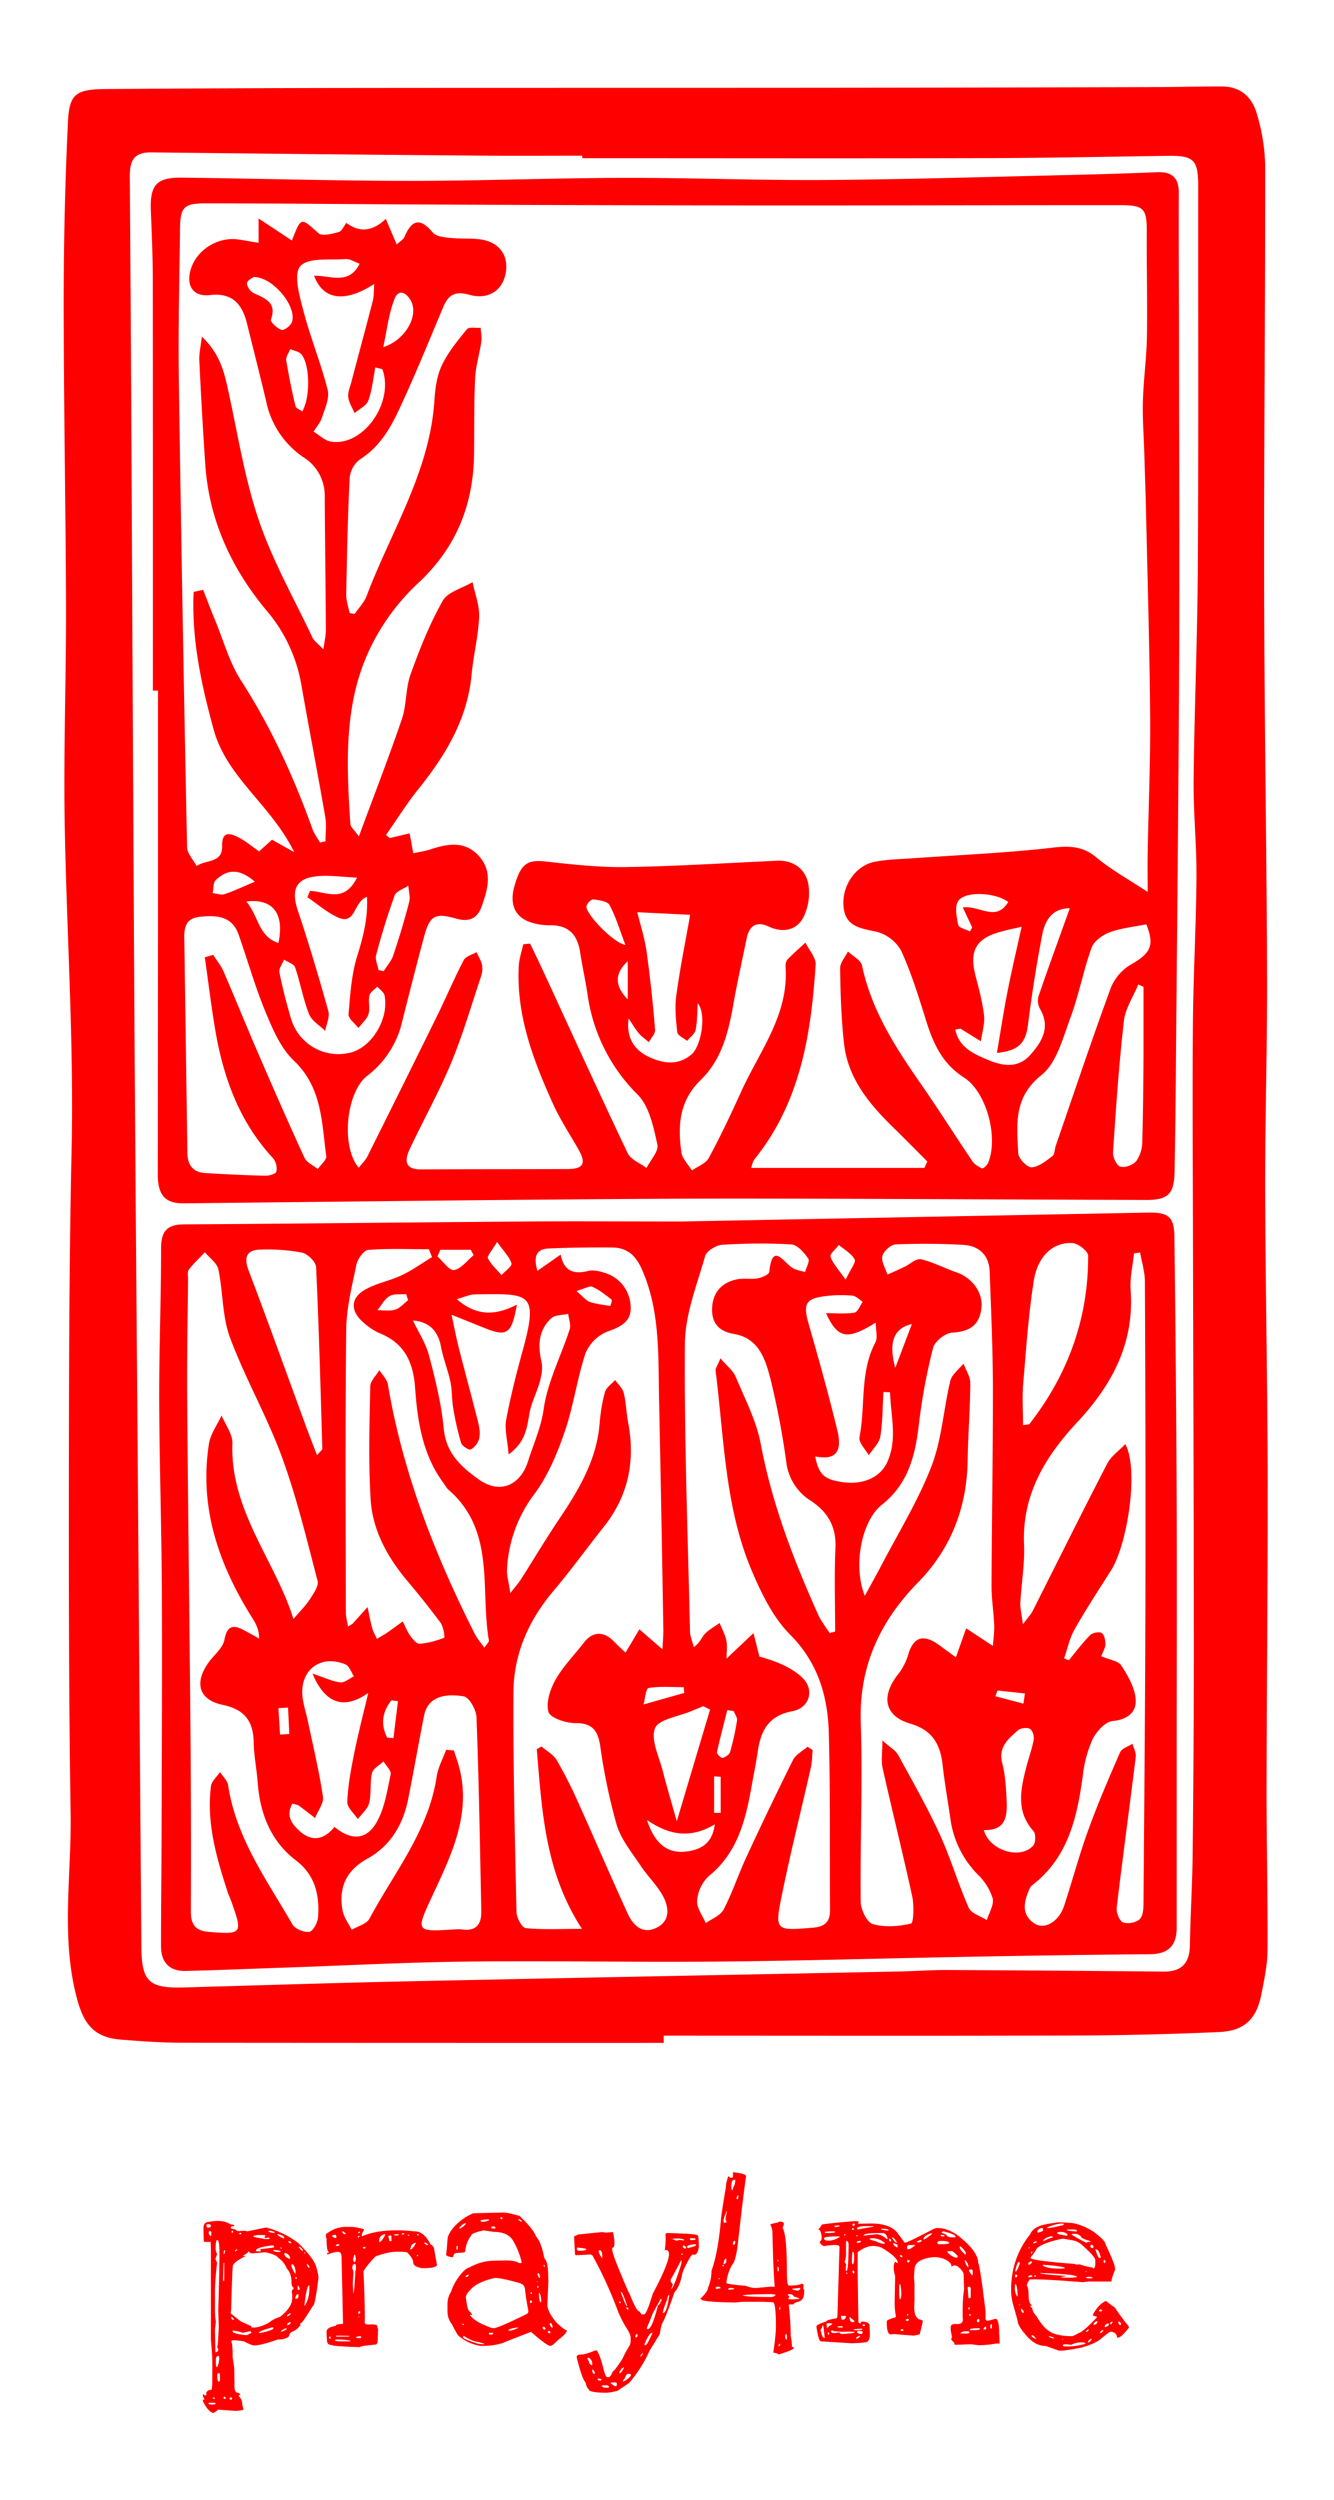
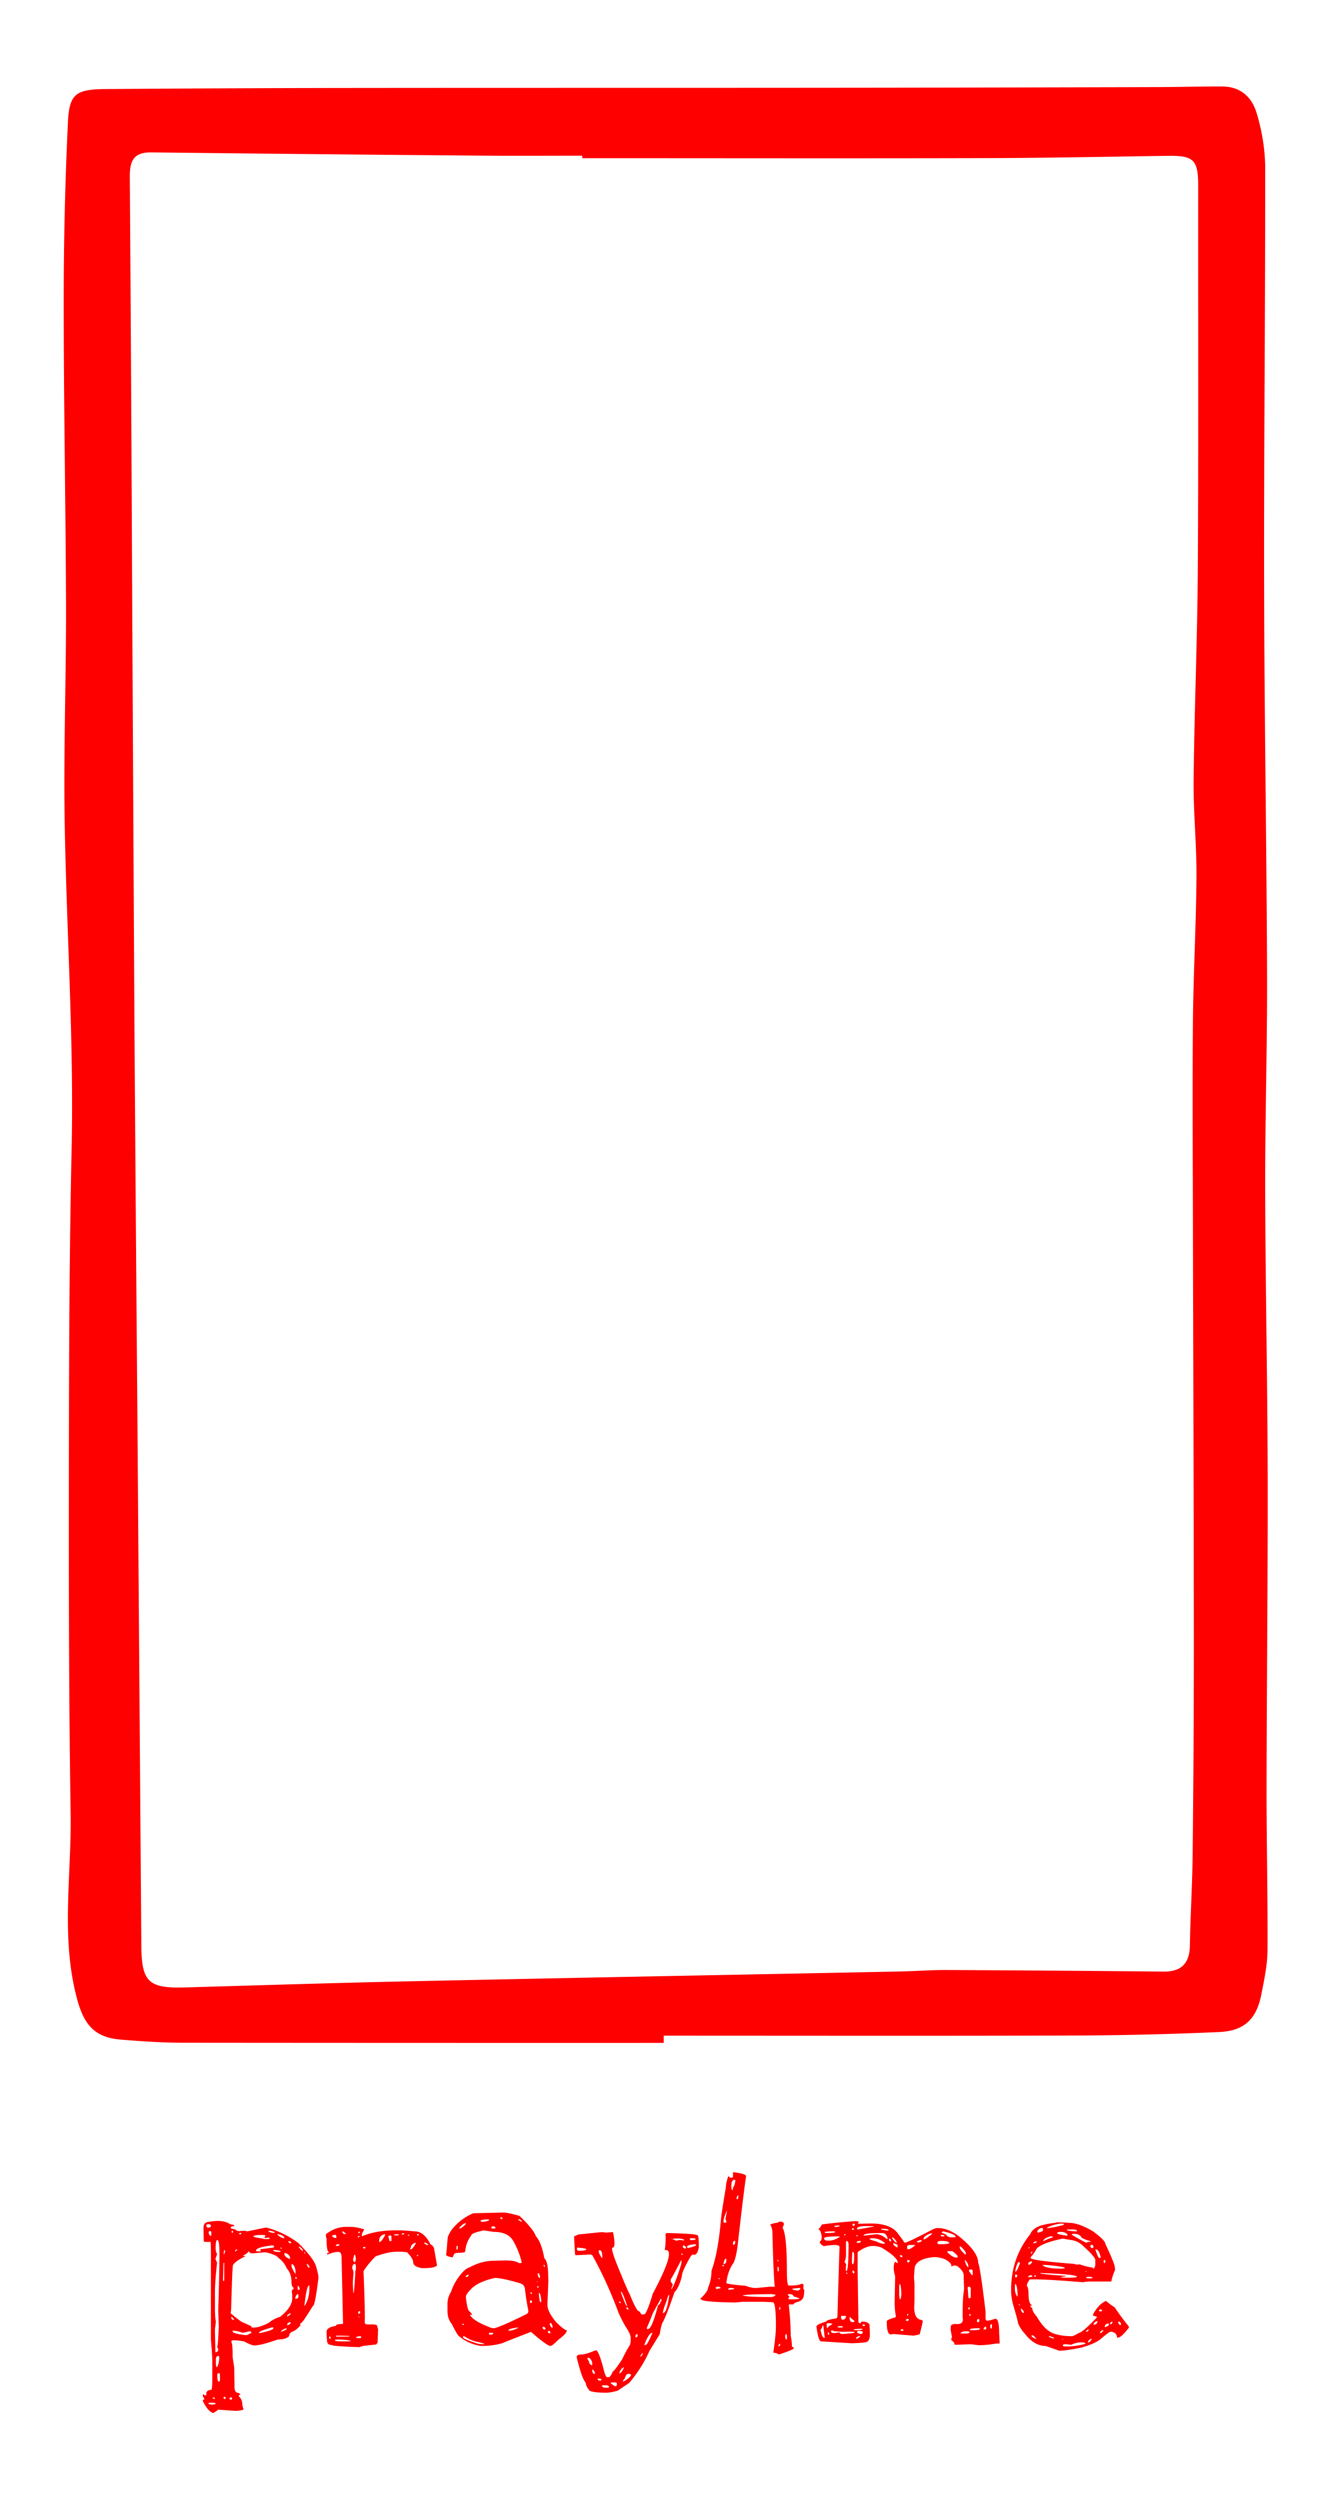
<svg xmlns="http://www.w3.org/2000/svg" viewBox="0 0 300 562">
  <g data-padding="20" transform="matrix(1, 0, 0, 1, -850, 0)">
    <g transform="translate(10 19.313)scale(.931)">
-       <rect width="273.233" height="66.67" x="526.463" y="-153.634" fill="none" rx="0" ry="0" transform="translate(399.85 646.63)" />
      <path fill="red" d="M954.689 515.481h.06q1.96 0 3.11.8.98.12.98.35v.11q-.86 0-.86.41.17.29 1.09.34.12.29.81.46l1.5-.11.57.17 4.44-.92h.23q4.32 1.15 7.78 3.8 3.63 3.63 4.21 5.59.57 1.96.57 2.71-.81 6.86-1.38 6.86-2.13 3.45-2.59 3.91l-.52.46.17.18v.06q-1.04 1.26-2.13 1.61-.58.34-.64 1.04-.8.8-2.7.8-4.15 1.44-5.71 1.44-.63 0-2.48-.98-1.61-.28-2.76-.28l-.35.23q.35.63.35 3.05v.75l.4 2.65.06 4.03v.58q0 1.44 1.04 1.44l.4.34v.06q-.4 0-.4.41.86.74.86 2.13l.29 1.09q-.98.29-2.07.29l-4.04-.29q-1.09.81-1.21.81-1.27-.35-2.48-2.82l-.05-.06.05-.29q.35-.12.35-.17v-.06q-.4-.58-.4-.87l.05-.23h.18q.11 0 .11.23h.41l.11-.05v-.69q.4-.58 1.21-.58.23-.23.23-2.82v-4.09q0-1.39-.34-5.25v-21.78l-.06-1.78h-1.5l-.17-.23-.06-3.17q0-1.44 1.44-1.44.29-.12 1.84-.23m-2.59 1.09q0 .35.29.52h.29q.4 0 .52-.35v-.17q-.12-.29-.52-.29h-.12q-.46 0-.46.29m6.34 1.27h-.12l-.11.17v.17l.11.18h.12l.11-.18v-.17Zm8.81 0h-.11v.23q.69.29 1.15.29h.35v-.06q0-.29-1.39-.46m-14.11.11h-.29l-.17.12v.29q0 .46.46.75h.11l.06-.41v-.17q0-.52-.17-.58m6.8.7.17.05h.29l.17-.17-.11-.17h-.06q-.46.11-.46.29m9.27 0v.05q.58.69 1.56.98h.17q0-.75-1.73-1.03m-5.76.57q0 .23 2.36.52 0 .12.52.12h.87l.23-.18-.18-.17h-.17l-.69.11-.29-.11v-.06l.23-.23v-.29l-.52-.05h-.92q-1.32.05-1.44.34m-9.1 2.88q0 .87.34 1.33v.11l-.4 1.1.4.92q-.51 4.67-.51 7.14v4.15q0 1.79.23 3l-.23 1.73v.57l.11 4.96.06.11h.06q.57-.23.57-.69v-.11l-.29-.52q.23 0 .41-4.9l-.12-3.97q.29-10.2.29-13.49v-.11q0-3.34-.52-3.34-.4 0-.4 2.01m17.74-1.73h-.17v.12q.06.23.46.4l.23-.06v-.11q-.17-.35-.52-.35m-8 2.31q0 .17.74.17l.41-.06v-.11l-.17-.35 3.16-.4.29-.17-.23-.35h-.46q-3.74.46-3.74 1.27m10.37-1.04-.06.12q.52.69.92.98h.12q0-.58-.98-1.1m-4.15.46-.12-.17h-.23v.06l.23.23h.12Zm-10.78.23h-.17l-.34.35v.11h.23l.28-.28Zm9.17.18h-.47v.05q.23.41 1.27.41h.41l.17-.12q-.17-.23-1.38-.34m-12.39.69v.34q.23 0 .34-.98h-.11q-.23.06-.23.64m6.05-.35h-.12q0 .35-1.21.98v.12h.35l.06-.06.11.06v.05q-2.48 1.21-3 2.14-.17 0-.46 10.71l-.11.87q0 .17 2.53 2.07l2.42 1.1q.06.34.29.34h.23q1.73 0 3.92-1.27.69-.69 2.54-1.32 2.93-2.31 2.93-4.5v-.92l-.11-.75v-.11l.46-.58v-.17q-.52-.23-.52-1.38 0-2.02-1.15-3.29-.64-1.55-2.02-2.53-.46-.75-2.99-1.33h-.52l-2.71.23h-.17q-.46 0-.75-.46m13.59.4-.05-.17h-.18v.17l.18.12h.05Zm-4.78-.05-.23.17v.06q0 .69 1.21 1.21h.17v-.12q0-.86-1.15-1.32m-14.75 6.62v-4.26l-.17.11-.12 3.98.06.35h.12Zm20.05-3.91-.17.05.46.81h.23v-.12q0-.4-.52-.74m-3.51.05h-.29v.35q0 .46.86 1.9h.12v-.23q0-1.44-.69-2.02m.98 3.4-.06-.29h-.29v.35l.29.06Zm1.84 6.57h.12q1.09-1.79 1.09-4.03v-.81h-.11q-.52 0-1.1 4.84m-1.5-4.78h-.11v.8l.23.24h.06l.17-.18q0-.52-.35-.86m-.69 3.11v.06h.06q.69-.06.69-.58v-.52l-.17-.06h-.06q-.52.41-.52 1.1m-2.01 4.21.05.05h.12q.69-.4.75-.69l-.12-.06q-.75.35-.8.7m-12.8.74-.46-.51h-.23q.06.69.69.69Zm12.85 1.21v.24h.12q.75-.24.75-.7h-.12q-.57 0-.75.46m-6.8 2.08v.06h.24q3.22-.69 3.22-1.16v-.11q0-.12-.23-.12-3.23.87-3.23 1.33m5.31-.23h.05q1.16-.46 1.33-.69v-.06l-.17-.12h-.06q-1.15.47-1.15.87m-11.64-.29-.06.06v.11q0 .58 3.4.93l1.15-.58v-.06l-.17-.29h-.35l-1.55.35q-1.56-.52-2.42-.52m-4.09 6.91v.93q0 .98.28.98.52-.98.52-2.25v-.29q0-.17-.34-.17-.46.17-.46.8m.8 3.35h-.23l-.23.23v.75q0 .51.23 1.03h.29l.12-.34v-.75q0-.92-.18-.92m1.33 5.7h-.12l-.17.17v.12l.17.23h.23l.12-.17v-.18Zm-2.36.35-.18-.18h-.34v.12q.05.23.46.23Zm3.97-.18h-.29l-.17.18v.11l.17.23h.29l.17-.17v-.17Zm-4.32 1.27h-1.09l-.12.17v.06q0 .12.81.23.92-.06.92-.23v-.11Zm48.63-41.37q2.25 0 3.8 3.17.29 0 .81.75l.75 4.26q-.41.69-3.06.69h-.57q-2.13-.34-2.13-1.44 0-.8-1.33-2.24-.17-.29-2.48-.29-2.19 0-5.3 1.15-2.19 2.31-2.88 3.57.4 9.86.29 12.33 0 .52.69.52h1.38q.93.06.93.35v.06l.23.74-.12 3.23-.35.46-2.7.29h-.23l-1.16.35q-6.62-.23-6.62-.52-1.15 0-1.15-1.04-.12-1.04-.12-2.13 0-1.1 2.25-1.44 0-.46 1.55-.46l.18-.06v-.12l-.35-15.78q0-1.44-.75-1.44h-.34q-.7 0-2.31.63l-.11-.11v-.12q0-.12.46-.29v-.11q-.58 0-.58-3.23-.11 0-.17-1.04 2.3-1.78 4.84-1.78h1.44q.86 0 2.94.57v.18q-.52.8-.52 1.15v.4q4.66-2.07 12.79-1.21m-15.1 8.7v.29q.29.58.29 1.21-.06.23-.17 2.36l.11 2.31h.06q.17 0 .46-5.36.12 0 .12-1.15-.06-.52-.29-.52h-.12q-.46.29-.46.86m-3.45 17.4-.75.06v.12q0 .28 1.67.28h1.73l.4-.05q0-.29-3.05-.41m9.96-23.62v.11q.52 0 1.39-1.67v-.28h-.06q-1.5.46-1.33 1.84m7.44 1.84h.28q.29-.05 1.1-1.38v-.06q0-.11-.23-.11-.98.46-.98 1.21-.06 0-.17.34m-13.08 2.31-.18-.98h-.23l-.28 1.21q0 .29.34.57h.06q.17 0 .29-.8m7.83-5.42.29 1.15h.46v-1.21l-.17-.17h-.17q-.41.06-.41.23m-11.4 23.97h-1.16l-.11.12.06.11h3.16v-.17Zm-2.19-24.03q.46.46.98.46l.05-.11v-.4l-.23-.29q-.8.11-.8.34m5.81 24.43.18.18h.86l.23-.23q0-.12-.29-.23-.98.11-.98.28m16.6-22.87h-.17v.11q.46.47.8.47h.18v-.12q-.47-.46-.81-.46m-19.07-2.19-.69-.52h-.18v.23l.35.41h.52Zm-2.42 2.88v.12h.17q.63 0 .69-.23l-.11-.18h-.12q-.52 0-.63.29m15.09-2.71h-.34l-.69.06v.06l.11.17h.58q.4 0 .46-.23Zm-9.33 18.56h-.12l-.23.17v.46h.23l.23-.17v-.35Zm-7.03 6.68v-.4l-.23-.23-.12.23v.23l.12.17Zm8.41-22.13-.34-.05-.23.05v.18l.23.17h.17l.17-.17Zm8.76-3.16v.11h.4l.23-.17-.17-.18q-.46.12-.46.24m4.03 0h-.23l-.11.11v.06l.11.17h.23l.12-.17v-.06Zm-14.06-.47-.17-.11-.29.11v.23h.29Zm-.17.93h-.17l-.23.17v.11l.11.12.29-.23Zm13.83 4.78v.11h.11l.24-.17v-.17h-.06q-.29.17-.29.23m-1.79-5.07h-.17l-.23.17v.06h.29l.11-.12Zm-12.1 19.93v-.23h-.11v.23Zm27.72-25.12 7.14-.17q.92 0 3.86.81 3.34 3.17 3.98 4.95 1.27 1.33 2.01 5.24.93.93.93 4.1l.05 1.44-.23 5.7q0 1.73 2.14 4.26 1.95 1.91 2.53 1.91v.11q0 .69-2.02 2.19-1.49 1.5-1.9 1.5h-.05q-.93-.12-4.67-3.4-6.8 2.65-6.86 2.71-2.25.69-5.01.69h-.29q-3.11-.52-5.3-2.42-.4-.35-1.67-2.88-1.04-1.27-1.04-3.11v-1.68q0-1.61.87-2.99.75-2.36 2.59-4.5.92-1.09 1.84-1.38 3-1.61 5.94-1.61l2.59-.06h.35q2.19 0 3.11.63h.34q.29 0 .29-.23-.63-2.7-2.07-5.18-1.27-2.13-4.73-2.13l-2.36-.35q-3.05.63-3.05 1.27-1.21 1.55-1.44 3.86-.12.29-2.08.29l-.34.11q-.23 0-.58.98-1.61-.23-1.61-.69.11-.35.4-4.15.92-2.65 4.38-4.9 1.61-.92 1.96-.92m6.74.98h-.29l-.11.18.17.23h.34l.06-.12Zm4.09.46h-.12v.12q.47.46.81.46h.06v-.12q-.46-.46-.75-.46m-9.22.29v.17q.06.18.58.18t1.44-.35v-.23h-.23q-1.27 0-1.79.23m-5.18 1.84v.12h.05q.52 0 1.56-1.09v-.18h-.06q-.57 0-1.55 1.15m8.47-.4h-.47l-.28.23.17.29h.75l.17-.17Zm-8.82 4.78-.12-.11-.17.11v.87h.06q.23-.06.23-.41Zm20.8 4.5h-.06v.11q.12.46.23.46l.06-.28q-.12-.29-.23-.29m-1.27 2.01h-.06l-.17.12v.17q.23.87.46.87h.12q0-.75-.35-1.16m-16.88.35h-.06l-.63.29v.29h.11q.41 0 .58-.46Zm-.69 5.47q.4 3.46.98 3.46l.57.75v.06l-.51-.06v.17q1.09 1.5 4.49 2.77.4.23 1.15.34 1.04 0 7.95-3.4.46-.28.46-.63v-.29q-.51-2.36-.86-5.53l-.11-.06q0-.63-1.27-1.03-4.27-1.21-5.82-1.21-4.38.98-5.99 2.94-1.04 1.03-1.04 1.72m17.34-3.68v-.06l-.17-.12v.18Zm.23 1.26v-.23h-.34v.23l.17.18Zm-1.78 1.21h-.06l-.17.18.17.23.23-.06v-.17Zm2.01.18h-.17v.05q.11 2.19.46 2.19l.12-.11v-.12q0-1.21-.41-2.01m-2.01 1.84h-.23l-.06.06v.34l.17.23h.06l.23-.23v-.34Zm4.66 5.42h-.17v.34q.23.75.52.75h.17v-.17q-.23-.92-.52-.92m-21.08.17h-.12l-.12.11v.06l.12.12h.29v-.12Zm19.58.75h-.28l-.18.17q.18.4.46.52h.06l.23-.23v-.12Zm-8.64.81v.11h.23q.81 0 2.13-.69v-.06h-.23q-1.95.23-2.13.64m9.85.17h-.23l-.11.23v.11l.23.23h.23l.17-.11v-.12Zm-13.71.46h-.75l-.17.17q.12.29.46.29.63-.12.63-.29v-.06Zm-6.85.81h-.18l-.17.23q.23.51 2.88 1.32.86.4 2.31.4v-.05q0-.18-2.19-.64-1.27-.34-2.65-1.26m33.29-25.13 1.04.12 1.61-.12q.75 3.63-.06 3.75-.75 0 2.08 6.63 1.26 3.16 2.01 4.6 1.67 4.1 2.19 4.1.17 0 .58.69l.06.11h.63q.63 0 2.13-5.01 5.59-10.49 3.17-10.54-.12 0-.29.05.35-2.3.17-3.91l.29-.24q7.49.18 7.49.58.29 0 .29 2.94-.4 1.73-1.04 1.73-.63-.06-.69 0t.29.17h-.4q-2.25 3.8-2.25 4.96-.69 2.82-1.79 3.91-1.78 5.19-2.76 7.15-.41.46-.81 2.99l-2.48 4.04q-1.78 4.03-4.89 7.72l-2.83 1.9q-1.73.46-2.7.46-4.27 0-4.27-.86-.46-.29-.75-1.62-.86-.86-2.13-6.05v-.11q0-.58 1.15-.58.98 0 3.46-1.04.75 0 2.07 5.31.41 1.21.64 1.21h.46q.46-.18.92-1.39.35 0 2.31-2.99.86-1.85 1.84-3.4l.17-.69v-1.16q-.06-.86-1.21-2.59-1.15-1.96-1.84-3.69-2.71-7.26-6.17-13.48-.23-.23-.52-.23l-3.51.17-.17-.17-.12-1.9-.11-2.48 1.03-.46Zm17.28 1.68-.69-.18 1.33.58.8-.17h.12l.98.11v-.11q0-.23-1.15-.35h-.87q-.52 0-.52.12m4.9-.18h-.86l-.12.12v.06q.12.23.35.28l1.03-.11v-.17q-.05-.18-.4-.18m-28.12 2.25-.11.06v.46l.29.23h.75q1.21-.06 1.21-.35 0-.23-2.14-.4m5.48.63h-.18l-.17.12q0 .69.81 1.78h.06v-.63q0-.98-.52-1.27m20.97-.86v.11l.23.23q2.02-.46 2.02-.74l-.18-.18h-.23q-1.67.18-1.84.58m-.63-.29h-.18l-.17.12v.28q.17.35.69.35l.06-.06v-.29Zm-.41 2.25v-.29h-.29v.29Zm-.34 2.3.11-.92h-.17q-2.25 4.38-2.48 4.55v.41q0 .23.52.8l-.4 1.15h.11q.81-1.2 2.31-5.99m-8.3 15.33v.29h.29q.92 0 2.36-5.53 0-.12.58-.64 0-.46.34-.63v-.06l-.17-.46q.29-.58 0-.06-.12.23-.46.87-.87 1.55-1.56 2.82-.23.81-1.38 3.4m-6.22-8.7h-.06v.11q1.21 3.35 1.44 3.35h.06v-.12q-1.1-3.34-1.44-3.34m10.08 5.13h.06q.92 0 1.5-4.38h-.06q-.23 0-.58 1.44-.8 1.96-.92 2.94m-10.14-2.54-.23-.29-.17.18v.17l.17.11.23-.11Zm1.56 1.15h-.06l-.17.18v.11l.34.29q.17 0 .17-.17-.11-.23-.28-.41m4.14 8.99v.12h.29q.41 0 1.62-2.88v-.06q-.81 0-1.91 2.82m-2.19-1.78v.05h.06q.46 0 .46-.4v-.35h-.23q-.29.12-.29.7m1.79 3.86h-.11l-.47.69.06.17q.52-.4.52-.86m-12.96 1.15h-.29l-.17.17q.46.64.51 1.15l.47.46.23-.05v-.29q0-.87-.75-1.44m7.26 3.69v.05q.57 0 1.15-1.44h-.12q-.69.35-1.03 1.39m-6.4-.87h-.11v.17q0 .64.46.93l.17-.12v-.11q0-.46-.52-.87m7.78 2.08-.52.69.12.11h.05q1.56-.8 1.85-1.61-.23-.23-.46-.23h-.23q-.52 0-.81 1.04m-6.22.11h-.35v.17l.23.29h.52l.17-.11q0-.29-.57-.35m2.76 1.1 1.04.75h.23q.23-.06.23-.47v-.28q-.06-.18-.46-.18h-.52q-.52 0-.52.18m-1.09.51h-.92l-.06.18q.17.4.75.4h.8l.12-.17v-.06q0-.29-.69-.35m30.66-50.35v-1.1q3.17.35 3.17.98-.52 3.17-2.02 16.48-.34 2.88-.98 4.38-1.44 1.96-1.78 4.95.4.29 4.66.64 1.39.52 2.14.52h.63l2.94-.29h1.32v-.06q-.34-3.51-.57-13.42-.23-1.27-.52-1.44 0-.29 1.9-.58 0-.17.52-.23.75 0 .92.58l-.35.92q1.04 1.67 1.04 10.71 0 3.23.46 3.23h.18q2.24 0 2.99-.46l.4.23-.05.52v.46l.23.4-.06.58q0 1.73-1.27 2.13-1.27.35-1.27.69h-.97q-.18 0-.18.18.46 3.97.46 7.43.29 1.27.29 2.59l.46.23v.12q0 .4-3.63 1.55-.46-.4-1.21-.4l-.11-.12q.63-4.26.63-6.22 0-5.88-.75-5.88l-2.42-.11h-4.9l-1.72.17q-8.3-.11-8.3-.81-.17 0-.17-.11 1.84-1.73 1.84-2.59.86-2.02.86-4.15 1.56-4.32 2.25-11.99 0-.98 1.21-8.12 0-.98.58-2.71h.06q.34.35.63.35h.29Zm-.4 2.36v.11q.05.75.23.75h.11v-.23q0-.28.46-1.09l.18-.92v-.06l-.06-.17h-.23q-.69 0-.69 1.61m1.26 2.77v.17l.18.17q.23-.17.23-.52v-.46h-.06q-.17 0-.35.64m-3.16 5.76v.05l.23.18h.05l.41-.06v-.35l-.23-.46.4-2.01h-.06q-.8 1.73-.8 2.65m2.3 5.18v.35h.17q.35-.12.35-.52v-.4h-.23q-.29.17-.29.57m-2.3 4.96v.06q.69 0 .69-.93v-.28l-.06-.06v-.06q-.4 0-.63 1.27m13.25-.58v-.34l-.18-.12v.46Zm-13.14.98v-.11h-.35v.28h.24Zm12.96.23v.81q0 .4.18.4l.11-.17v-.4q0-.52-.29-.64m-13.94 2.82h-.17l-.17.12v.12h.17l.17-.18Zm-1.04 2.37.18.23h.17l.86-.18v-.05q-.11-.29-.51-.29h-.24q-.34 0-.46.29m20.23 0-1.67.17v.11q.17.24 1.21.35.46 0 .69-.4v-.18q0-.05-.23-.05m-17.17.28.11.18 1.33-.18v-.05q0-.23-.92-.23-.52.05-.52.28m3.51 1.56q1.27.35 6.69.35.92 0 1.26-.52 0-.06-.98-.18-6.97.06-6.97.35m11.3-.35h-.24l-.17.12v.12l.41.34-.29.46v.06q.05.17.57.17h.52q.81 0 1.62-.17 0-.12-1.39-.52-.23-.58-1.03-.58m-2.48 3.46v.23l.17.12.06-.12v-.63q-.23.06-.23.4m1.44 6.92q.06.57.29.57l.11-.06v-.69q0-.46-.17-.57-.23 0-.23.75m-1.62 2.13v.11h.06q.35-.17.35-.63-.41.06-.41.52m18.78-30.14q.63.12.63.18l-.23.4v.06h.12l2.94-.06q5.01 0 6.68 2.54 1.32 1.72 1.44 2.01l.23.06q.58 0 6.51-3.11.81-.41 1.33-.41 2.36 0 4.89 1.79 4.9 3.86 4.9 6.57.52 1.09 1.79 11.81v1.56q0 .52.28.63h.24q.46 0 1.84-.46.92 0 .92 3.4.12 1.73.12 2.59h-.81q-2.42.41-4.26.41l-1.85-.24-3.34.12h-.58q-.11 0-.11-.46l-.75-.75v-.06l.17-.57v-.12l-.29-1.55v-.75q0-.75 1.16-.75 2.07.23 1.73-1.56-.06-4.49.34-6.74v-.12l-.11-3.45q0-.92-1.56-2.13l-.46-.12h-.4l-.46.23q-.12 0-.12-.52-1.33-1.73-4.26-1.73-3.75.35-4.5 2.25-.11.52-.23 2.71l.12 1.32v4.15l-.06 1.67q0 2.6 1.44 3 .63.12.63.4-.63 2.88-.8 3.17l-1.44.29-4.9-.4-.58.11q-.98 0-.98-2.94v-.23q0-.34 1.73-.86.46 0 .46-.46-.29-1.44-.29-3.23l.12-6.34q-.35-1.26-.35-2.01.06-1.44.41-1.44l.52.28h.05v-.11q0-1.27-3.91-3.63-1.04-.4-2.08-.4-1.61 0-3.63 1.44l-.06.28v4.67l.18 12.04.23.23h.23q.17 0 .23-.4h.11q1.56 0 1.9.81v.46l.06 1.38q.12 2.36-1.21 2.36-.34.12-3.11.23l-7.49-.46q-.58 0-1.09-3.51v-.06q0-.52 2.36-1.21 0-.4 2.3-.75.41-.06.41-.57l.4-13.49.11-3.17q0-.51-1.09-.51t-2.71.28q-.98-.51-.98-1.09.46-.29.46-.92v-.46q-.28-1.5-.69-1.5l-.06-.06v-.11q.35-.24.81-1.1 3.86-.52 8.3-.81m-2.48 5.25v2.88q0 .86-.35 1.73l.41.57-.12.92v.58l.12.12h.06q.46 0 .51-6.28v-.06q0-.69-.4-.92-.23.05-.23.46m-5.3-1.1q0 .58 1.04.58 1.32 0 2.7-.87v-.17h-.23q-3.51 0-3.51.46m9.56-.69v.06l3-.35q1.27 0 2.59 1.16h.18v-.24q-.35-1.21-1.21-1.21h-.52q-3.98 0-4.04.58m19.19-.98q-.34.17-.34.29 0 .11.97.4.52.75 1.27.75h1.1v-.17q0-.58-2.94-1.27Zm-26.68 23.91h-.23l-.17.18q0 .74 2.02.28.23.41.63.41 1.44-.06 3-.29v-.23l-1.5-.06q-1.44.12-3.46-.11Zm8.93-22.06q0 .17 1.62.57 1.09.58 1.9.58h.06l.11-.18q-1.32-1.15-2.94-1.15h-.34q-.41.06-.41.18m20 2.93h-1.1l-.17.18q1.27 1.38 2.36 1.38l.18-.12v-.28q-.41-.52-1.27-1.16m-3.63-2.07v.11q.17.29.34.29 2.37 0 2.54-.29-.17-.51-1.84-.51h-.12q-.86 0-.92.4m8.06 10.95-.28-.29h-.35l-.11.23.17 2.19v.17l.17.23h.12l.28-.29Zm-35.6 9.16-.06-.06h-.17q0 .52-.46.98.4 1.96.86 1.96h.17Zm18.43-10.14-.11.52v2.13l.11 1.03h.18q.23-.51.23-1.44-.12-2.24-.41-2.24m-10.31-13.31v.06l.23.11 3.75-.69v-.12h-1.73q-2.25 0-2.25.64m12.1 4.26v.52l.23.17q.69 0 1.79-1.03h-1.44q-.41 0-.58.34m-13.08 1.33h-.11q-.12.92-.12 1.96v.74l.12.29q.4 0 .4-1.55v-.46q0-.98-.29-.98m25.99-1.33h-.18v.35q.23.69 1.1 1.38v.17h.4v-.11q0-.64-1.32-1.79m-8.93-1.78v.11h.05q.35 0 1.96-1.32v-.24q-2.01.64-2.01 1.45m11.23 21.83v.18h.75q1.67 0 1.67-.35l-.23-.12h-.11q-2.08 0-2.08.29m-2.3.87v.11h1.49q.58 0 .7-.29-.06-.23-.46-.23h-.87q-.29 0-.86.41m2.01-15.04.69 1.04h.24v-.87q0-.34-.18-.46h-.52q-.11 0-.23.29m-29.67 10.89h-1.21q.06.92.23.92h.17q.75 0 .81-.92m-2.77-20.4h-1.26l-1.1.12v.17l.18.11q2.36 0 2.36-.23Zm-1.9 22.47.06.87h.12q.4-.58 1.15-.87v-.17l-.52-.12h-.58q-.23 0-.23.29m7.55 1.56-.23.17q0 .52 1.1.58l.28-.23v-.23q0-.29-1.15-.29m-.86-2.42-1.16-.98v.11q0 1.16.7 1.16h.34q.12 0 .12-.29m9.45-18.79h-.06v.06q0 .58 1.04 1.04v-.63q0-.12-.98-.47m17.34 4.15h-.12v.12q.46 1.55.87 1.55v-.11q0-.81-.75-1.56m-19.99-7.6h-.35v.17q1.33.29 1.67.29h.12v-.12q0-.34-1.44-.34m2.47 2.07h-.11v.23q.52.81.92 1.04h.17v-.06q-.29-.69-.98-1.21m-7.37 22.07h-.46l-1.5.11v.24h1.09l.87-.12Zm13.19-20.97.06.11h.35q.75-.06.75-.52l-.18-.05q-.86.17-.98.46m14.52 19.13v.11l.18.17h.17l.23-.28v-.29l-.12-.23h-.23q-.23.17-.23.52m-32.72 1.21h-.47l-.46.11v.17l.46.06h.47l.34-.06v-.17Zm34.28.74.06.06h.23q.28 0 .4-.17v-.06q0-.46-.17-.46-.23 0-.52.63m-36.01-24.89.17.23q1.15-.11 1.15-.34l-.29-.06q-1.03.06-1.03.17m38.02 23.68h-.11l-.23.18v.69l.23.23q.17 0 .17-.92Zm-32.78 3.29v.11l.17.12q.52-.23.81-.58v-.11q-.52 0-.98.46m12.39-18.78-.06.17q.12.46.23.46h.06l.34-.29v-.17q-.05-.17-.57-.17m-12.22-4.27v.12h.23q.75-.06.75-.29v-.17h-.46q-.52.11-.52.34m12.45 18.5h-.4l-.24.29.18.17h.4l.23-.23v-.06Zm8.18-20.28h-.35v.17q0 .17.58.17h.23l.12-.11q-.06-.23-.58-.23m-21.49 8.58h-.06l-.11.12v.34l.23.23h.11l.12-.11v-.29Zm.34-11.29h-.4l-.11.17v.17l.17.18q.4 0 .4-.41Zm8.42 3.57-.12.12q0 .57.52.57v-.11q0-.41-.4-.58m2.65 4.03h-.12q0 .46.46.46h.12v-.23q-.06-.23-.46-.23m.57 17.86h-.34l-.18.24v.11l.35.06.35-.06v-.11Zm-9.1-.97-.17-.18h-.41v.35l.41.06Zm-8.7 1.9-.17-.18h-.12v.41l.12.17h.17Zm33.94-6.23h-.12l-.17.18v.23l.11.11h.18Zm-28.06-19.07h-.23l-.12.18v.11l.12.12h.11l.23-.12Zm28.34 20.86-.17-.23-.23.29v.06l.23.23.17-.23Zm-27.31-19.01v-.12l-.23-.11-.11.23.11.11h.06Zm12.16 18.84h-.11l-.12.17v.17l.23.06.06-.23Zm-14.69-9.91-.17-.12h-.06v.23l.17.18h.06Zm-.4-9.34h-.24l-.11.18v.11h.11l.24-.17Zm1.78 23.22h.12v-.05q-.06 0-.12.05m52.16-25.97q2.41 0 5.87 2.07 2.94 2.19 2.94 3 2.31 4.84 2.31 5.82l.05.46q-.86 2.01-.86 2.76l-.35.06h-4.89q-.7 0-1.68.17-8.29-.69-11.63-.69h-1.21q-.7 1.04-.7 1.5.41.63.41 2.02 0 2.19.69 2.59l.06.29v.06l-.35-.18v.18l.52.57q0 .75 1.04 1.9 1.9 3.35 4.15 4.15 1.9.64 4.32.64.4 0 1.67-.75 1.03-.23 4.38-3.75v-.17q0-.12-.81-.23l-.12-.29q1.33-2.54 3.17-3.34.52.52 2.14 1.61 1.26 1.96 3.39 4.61v.23q-1.84 2.42-2.65 2.42h-.23q0-1.27-1.55-1.44-.29 0-2.54 1.9-1.32 1.04-4.55 1.96-3.74.75-5.3.75l-3.28-1.15q-2.77 0-5.07-3-.98-1.04-1.62-2.48 0-.46-1.26-4.78-.41-1.67-.41-3.22v-.06q0-7.67 4.61-13.43.58-1.44 2.65-2.13 1.38-.4 3.34-.63.52-.23 3.35 0m-5.19 1.09-.12.12v.05h.12q.92 0 3.46-.63.52-.06.52-.29l-.18-.17h-.06q-1.67 0-3.74.92m-2.42 1.1v.05l.17.12h.06q1.15-.29 1.15-.58v-.34l-.23-.23h-.11q-1.04.34-1.04.98m8.87-.58h-1.73v.12q0 .23 2.37.34h.05v-.23q0-.11-.69-.23m-4.09.86v.06q0 .23 2.36.58l.12-.06v-.23q-.46-.63-1.56-.63h-.17q-.75.05-.75.28m3.52.35v.06q3.28 1.9 3.51 1.9h.06l.57-.23.35.11.06-.11v-.06q-.23-.17-.98-.34l-1.15-.52q-.46-.98-1.85-.98h-.17q-.4.06-.4.17m-6.86 1.67q.58-.46 2.3-.98v-.11l-.05-.12h-.58q-1.67.46-1.67 1.21m-3.05 3.8v.18q0 .63 10.48 1.44l.58.17.75-.06q2.3.75 3.11.75 0 .17.34.29.35-.52.35-.98v-1.09q0-.75-2.88-3.35-1.33-1.32-3-1.49l-1.96-.35q-4.78.98-6.28 2.36-.63 1.21-1.49 2.13m.63-3.45v.11h.12q.74-.17.74-.4v-.06h-.28q-.29 0-.58.35m13.77.8q.12.46.52.46h.11l.12-.17v-.34l-.23-.29q-.52 0-.52.34m-14.63.29h-.23l-.12.17v.06h.12l.23-.17Zm16.19.58-.12-.12h-.23q.63 1.9.92 2.08h.23l.18-.12q-.47-1.84-.98-1.84m-15.91.92q.35-.06.35-.46v-.06q-.35.12-.35.52m17.92 1.56h-.17l-.17.11v.4l.17.23q.23-.05.23-.4v-.23Zm-18.55.8v.23l.12.12h.11q.4-.17.69-.64v-.17h-.29q-.34 0-.63.46m-2.36-.34q-.46.46-.81 2.3h.12q.34 0 1.03-2.02-.11-.28-.34-.28m5.87.69v.17q1.1.75 3.98.75h.52l.75-.06v-.23q-2.36-.52-5.25-.63m10.55 1.67v-.17h-.17v.17Zm-11.12.29v.11q1.15.29 6.11.58v.11l-1.21.18q0 .17 1.49.17 2.42 0 2.42-.23 0-.58-8.81-.92m-5.59.52-.23-.12h-.29v.35q0 .34.17.34.29 0 .35-.57m4.44.05v-.05l-.29.05v.35h.29v-.23Zm-1.85.41v.05h.06l.98-.11v-.12l-.17-.23h-.18q-.51 0-.69.41m14 .11q0 .23 1.04.23l.52-.06v-.11q0-.23-1.1-.23-.46.11-.46.17m-17.11 1.5v.23q-.06.17-.06.81v.23q0 1.03.58 1.84h.06q0-2.76-.58-3.11m1.15 5.13-.11-.12h-.17v.12l.17.11h.11Zm.29.86-.06.06v.11q.23.93.7.93v-.18q0-.46-.64-.92m18.78.52.12.17h.29q.34 0 .4-.23l-.23-.23h-.06q-.4 0-.52.29m-1.32 3.34.11.06h.06q.64 0 .81-.75v-.11q-.63 0-.98.8m4.03-.11.06.05h.17q.35-.23.35-.63h-.17q-.41.23-.41.58m2.02-.58h-.06v.12q.17.69.52.69h.06l.11-.12v-.06q-.11-.63-.63-.63m-3.34 1.21.17.12q.86-.29.86-.75v-.12h-.05q-.81 0-.98.75m-4.5 1.27h.12q.46-.17.52-.58l-.06-.06q-.58.35-.58.64m3.4.29h.23q.58-.52.58-.75h-.06q-.75.23-.75.75m-16.36.52h-.17v.23q.11.28.98.63l.23.17q-.64-.98-1.04-1.03m4.03.23h-.05v.05q0 .23 1.21.52l.05-.06v-.11q-.75-.4-1.21-.4m3.4.8v-.17h-.17v.17Zm5.99.69q.58 0 .93-.86h-.18q-.75.4-.75.86m-4.03.58-1.21-.12h-.23q-.52 0-.58.24v.11l.24.17h1.03q1.79 0 4.21-.63-.12-.35-.69-.35h-.29q-1.38 0-2.48.58m-98.46-72.888q-58.003.018-116.006-.037c-5.005 0-10.01-.345-14.997-.746-6.425-.49-8.991-3.585-10.665-9.79-4.004-14.834-1.33-29.83-1.566-44.719-.455-29.41-.455-58.822-.418-88.233.036-24.079.127-48.158.655-72.218.564-26.026-1.183-51.98-1.656-77.969-.328-17.708.346-35.435.31-53.162-.092-24.57-.565-49.122-.565-73.674q0-21.585 1.02-43.134c.309-6.952 1.947-8.008 9.227-8.062q26.59-.2 53.198-.255c39.73-.055 79.443-.018 119.174-.055q40.458-.036 80.917-.163c5.442 0 10.902-.164 16.344-.146 4.386.018 7.207 2.603 8.299 6.516a47.3 47.3 0 0 1 2.038 12.485c.037 34.088-.327 68.195-.255 102.284.055 31.067.6 62.116.71 93.184.055 17.253-.491 34.525-.455 51.78.055 22.876.546 45.754.6 68.613.055 25.607-.236 51.233-.272 76.84 0 12.722.31 25.462.236 38.184-.018 3.603-.8 7.225-1.492 10.774-1.183 5.933-4.06 8.79-10.192 9.082q-17.727.783-35.454.837c-32.905.11-65.81.037-98.716.037v1.71ZM1042.903 17.43v-.582c-7.59 0-15.16.054-22.75 0q-40.695-.328-81.372-.8c-4.495-.056-5.205 2.365-5.17 6.078q.274 38.183.456 76.403.31 64.792.674 129.584.31 45.7.69 91.4l.966 129.566c.073 8.718 1.765 10.283 10.5 10.03 17.437-.493 34.854-1.057 52.29-1.439 40.022-.856 80.025-1.602 120.047-2.403 3.93-.072 7.863-.382 11.812-.364q26.135.128 52.289.383c4.368.036 6.279-2.057 6.35-6.37.11-7.28.584-14.542.657-21.822q.29-25.608.29-51.197c-.017-33.652-.145-67.303-.218-100.973-.036-16.344-.145-32.706 0-49.05.11-11.666.783-23.332.856-34.98.054-7.717-.765-15.433-.692-23.15.182-17.236.928-34.453 1.02-51.688.18-30.613.054-61.225.09-91.837 0-6.352-1.02-7.426-7.39-7.335-14.395.2-28.791.51-43.187.546-32.742.091-65.484.018-98.244.018Z" />
-       <path fill="red" d="m1067.696 274.162 111.784-2.129c4.987-.09 6.407.946 6.46 5.897q.4 32.032.547 64.027c.09 21.058 0 42.133 0 63.19v39.55c0 4.258-1.965 6.351-6.388 6.388q-21.804.2-43.625.618c-20.275.364-40.55.983-60.825 1.165-20.165.182-40.331-.236-60.478 0-14.542.164-29.066.928-43.59 1.438-8.171.273-16.343.637-24.533.82-3.877.09-5.897-2.112-5.897-5.952 0-8.79.11-17.582.128-26.372.054-19.838.163-39.676.072-59.514-.072-15.288-.582-30.576-.637-45.864-.036-12.267.455-24.534.455-36.8 0-4.077 1.42-5.734 5.55-5.752 27.574-.164 55.147-.49 82.72-.69 11.357-.092 22.732 0 38.239 0Zm-35.818 127.473 1.165-.71c1.256 1.092 2.894 1.948 3.695 3.313a109 109 0 0 1 5.314 10.501c3.986 8.827 7.79 17.745 11.83 26.536 1.274 2.784 3.476 5.041 6.86 3.476 3.368-1.565 3.15-4.805 1.785-7.462-1.42-2.748-3.804-4.969-5.533-7.59-2.111-3.166-4.695-6.297-5.77-9.827a142 142 0 0 1-3.985-19.092c-.6-3.822-1.984-5.533-6.115-5.497-2.24 0-5.988-1.274-6.388-2.71-.637-2.295.436-5.498 1.729-7.79 1.838-3.24 4.55-5.952 6.843-8.937 2.093-2.73 4.805-2.82 7.28-.237 1.019 1.056 2.11 2.04 2.766 2.657l3.349-5.623 5.57 4.823c.09-1.966.236-3.295.218-4.623q-.455-27.955-1.038-55.892c-.218-10.575.29-21.222-4.186-31.304-1.51-3.367-3.603-5.17-7.152-5.187q-7.717-.09-15.398.236c-2.93.146-3.658 2.02-2.64 5.387l5.607-3.913c.819 4.114 3.22 4.805 6.66 3.95 1.239-.31 2.768.054 4.023.473a8.74 8.74 0 0 1 6.225 8.154c.2 3.585-2.348 4.877-5.606 6.006a9.65 9.65 0 0 0-5.296 5.241c-2.057 6.17-2.894 12.74-5.005 18.874-1.784 5.205-3.986 10.537-7.207 14.924a32.76 32.76 0 0 0-6.752 18.418c-.073 1.51.418 3.058.8 5.697 1.365-1.766 2.039-2.494 2.567-3.33 3.075-4.824 5.987-9.738 9.19-14.488 4.769-7.098 9.1-14.305 9.81-23.114.219-2.566.6-5.133 1.293-7.608.309-1.11 1.6-1.947 2.457-2.912.71 1.02 1.783 1.966 2.074 3.094.583 2.348.62 4.805 1.074 7.19 1.766 9.3.037 17.744-5.933 25.224-4.06 5.096-7.862 10.393-12.067 15.361-6.024 7.098-9.646 15.252-9.7 24.461-.11 17.727.346 35.454.728 53.18.036 1.347 1.328 3.731 2.238 3.822 4.077.42 8.227.182 13.578.182-8.991-13.759-9.646-28.628-10.92-43.352Zm70.853-28.1 1.256-.346c0-6.753-.22-13.505.072-20.257.237-5.169-1.965-8.736-6.06-11.393a12.74 12.74 0 0 1-5.806-9.264 197 197 0 0 0-3.822-20.075c-1.238-4.732-2.785-9.864-8.882-10.883q-5.441-.91-5.223-6.243c.182-3.804 2.348-6.188 6.042-6.934 1.602-.328 3.35.055 4.969-.237 1.037-.182 2.748-.928 2.803-1.565.746-7.189 3.312-2.475 5.533-1 .873.582 2.056.71 3.112 1.055.29-1.11 1.2-2.657.764-3.276-1-1.42-2.584-3.294-4.04-3.385-5.57-.364-11.193-.273-16.78.072-1.457.091-3.732 1.511-4.096 2.75-1.965 6.951-4.823 14.031-4.877 21.092-.182 23.17.71 46.338 1.237 69.506.037 1.274.6 2.512.91 3.786 1.584-1.11 1.875-2.348 2.64-3.149 1.019-1.074 2.384-1.802 3.603-2.675.564 1.401 1.31 2.766 1.62 4.24.273 1.33.054 2.767.054 4.35l6.498-6.133 1.438 5.642c3.803 1.074 7.644 2.511 10.374 5.114 3.02 2.894 1.729 7.316-2.385 8.08-5.805 1.075-7.644 4.696-8.39 9.738-.364 2.548-.892 5.078-1.347 7.607-1.492 8.427-3.257 16.635-10.501 22.496a9.1 9.1 0 0 0-2.803 5.896c-.145 1.748 1.329 3.622 2.093 5.442 1.474-1.074 3.55-1.838 4.314-3.294 2.093-4.004 3.512-8.372 5.423-12.485q5.497-11.903 11.339-23.624c.655-1.31 2.31-2.147 3.512-3.185l1.22.801c-.128 1.42-.11 2.876-.437 4.26-2.293 10.191-4.86 20.33-6.952 30.557-1.82 8.881-1.62 8.827 7.516 8.062 2.876-.236 4.095-1.456 4.077-4.24-.091-14.233.09-28.483-.291-42.716-.237-8.936-2.585-16.999-9.391-23.842-4.114-4.15-6.916-9.955-9.246-15.452-6.48-15.324-6.643-31.922-8.7-48.12-.09-.728.565-1.547 1.165-3.094 1.529 1.82 3.058 2.966 3.695 4.495 2.22 5.296 4.968 10.556 6.024 16.107 2.712 14.45 7.899 27.955 13.868 41.26.71 1.601 1.857 3.002 2.803 4.495Zm39.366 3.13c.128-1.91.383-3.476.31-5.042-.128-3.166-.655-6.35-.637-9.518.054-15.907.346-31.832.327-47.739-.018-9.373-.436-18.728-.782-28.1-.146-3.932-2.53-6.225-6.352-6.443q-8.19-.455-16.362-.11c-1.165.055-2.93 1.638-3.203 2.821-.31 1.31.746 2.95 1.22 4.46q2.056-.892 4.058-1.839c1.365-.637 2.857-2.11 4.004-1.856 2.93.637 5.66 2.147 8.518 3.112 3.803 1.274 6.515 4.841 6.133 8.554-.42 4.222-2.821 5.806-7.043 6.042-1.675.091-4.241 2.093-4.641 3.677a142 142 0 0 0-3.458 18.691c-.874 7.444-2.621 14.233-8.882 19.165-4.86 3.822-7.116 14.614-4.15 22.022 1.493-2.748 2.676-4.84 3.786-6.953 4.186-8.044 9.027-15.852 12.285-24.26 2.53-6.516 2.93-13.832 4.586-20.712.383-1.547 2.093-2.784 3.185-4.15.565 1.566 1.638 3.131 1.638 4.696-.036 6.206-.546 12.413-.637 18.637-.182 11.43-4.022 21.367-12.03 29.557-9.227 9.427-14.25 20.293-13.795 33.852.49 14.36-.182 28.774-.02 43.152.02 1.911 1.494 5.005 2.913 5.424 2.894.837 6.298.582 9.264-.128.6-.145.746-4.386.273-6.552-2.257-10.356-4.841-20.657-7.152-30.994-.383-1.71-.055-3.604-.055-6.662 1.966 1.766 3.24 2.457 3.822 3.531 3.458 6.334 7.043 12.613 10.046 19.165 2.64 5.751 4.423 11.92 6.99 17.708.6 1.365 2.875 2.02 4.367 2.985.528-1.765 1.784-3.713 1.42-5.26a13.65 13.65 0 0 0-3.513-5.66 23.66 23.66 0 0 1-6.643-13.14c-.637-4.496-1.438-8.973-1.947-13.486-.564-4.969-2.53-8.354-7.772-9.883-6.133-1.784-7.152-6.37-3.24-11.593a14.6 14.6 0 0 0 2.585-4.66c1.256-4.677 3.695-5.605 7.717-2.639l3.93 2.876 2.476-7.007 6.498 4.277Zm-168.95-6.534c1.6-1.875 2.948-3.185 3.95-4.732.873-1.365 2.2-3.203 1.874-4.44-2.64-10.084-5.078-20.294-8.663-30.049s-8.864-18.928-12.486-28.683c-1.91-5.133-1.674-11.03-2.82-16.49-.328-1.528-2.13-2.766-3.24-4.13-1.31 1.382-2.73 2.693-3.895 4.185-.382.492-.182 1.474-.182 2.22-.091 9.556-.291 19.092-.218 28.647.218 28.32.6 56.657.837 84.976q.127 19.547.054 39.076c0 3.057.929 4.713 4.35 4.986 8.008.637 8.227.492 5.46-7.26-.31-.857-.71-1.676-.983-2.549-2.675-8.245-5.077-16.562-3.967-25.37.145-1.202 1.438-2.276 2.184-3.405.673 1.056 1.802 2.057 1.965 3.204 1.91 12.721 9.355 22.877 15.543 33.597.637 1.092 2.785 1.947 4.077 1.765.874-.127 1.984-2.22 2.093-3.494.4-5.35-.692-10.192-5.333-13.74-6.206-4.75-8.7-11.413-9.263-18.984-.237-3.167-.892-6.315-.947-9.5-.09-5.15-2.184-7.972-7.498-9.082-5.788-1.2-6.916-5.314-3.385-10.247 1.31-1.82 3.44-3.458 3.803-5.44.728-3.878 2.457-3.569 5.042-2.167q1.692.91 3.349 1.856c0-2.038-.692-3.458-1.53-4.786-8.153-12.922-13.012-26.7-10.592-42.224.364-2.385 2.002-4.587 3.058-6.862.91 2.24 2.675 4.514 2.603 6.716-.565 16.325 10.392 28.392 14.742 42.406Zm195.14 9.027c1.93.837 4.077 1.074 4.823 2.22 1.62 2.476 3.276 5.37 3.476 8.21.219 3.002-1.91 4.86-5.587 5.204-1.784.164-3.931 2.566-4.86 4.477a29.1 29.1 0 0 0-2.33 8.754c-1.382 10.101-3.548 19.766-12.266 26.445-.346.255-.546.728-.728 1.147-1.292 2.966-1.838 6.006 1.329 8.062 2.475 1.602 5.933-.528 7.152-4.259 1.984-6.042 3.622-12.212 5.788-18.18 2.31-6.39 5.005-12.669 7.735-18.893.419-.946 1.966-1.4 2.985-2.075.29 1.056.928 2.166.8 3.185-1.492 12.14-3.166 24.26-4.604 36.418-.146 1.165.673 3.204 1.529 3.531 1.146.437 3.258.055 4.077-.819.855-.91.855-2.784.873-4.259.182-24.096.4-48.21.455-72.308q.073-38.657-.127-77.314c0-2.348-.746-4.677-1.147-7.025l-1.474.182c-.31 2.967-1.037 5.97-.82 8.882.91 12.776-4.44 22.84-12.85 31.85-7.733 8.28-13.412 17.526-12.902 29.575.2 4.66-.637 9.354-.892 14.05-.073 1.31.31 2.657.619 5.223 1.347-1.82 1.966-2.457 2.348-3.203 6.006-11.884 11.92-23.824 18.054-35.654.892-1.729 2.73-2.966 4.332-4.659 3.349 6.17.49 24.243-3.404 30.43-3.003 4.733-6.078 9.428-8.845 14.306-1.201 2.13-1.71 4.66-2.53 7.007l1.147.437c1.693-2.039 3.294-4.186 5.15-6.06.583-.583 2.148-.875 2.785-.51.619.363.874 1.747.892 2.693 0 .837-.528 1.674-1.001 2.948Zm-161.652-96.332-.783-1.948c-4.896 0-9.81-.218-14.67.164-1.073.091-2.547 2.202-2.84 3.604-1.072 5.168-2.401 10.428-2.455 15.67-.255 22.732-.128 45.463-.091 68.195 0 1.092.327 2.166.528 3.458.69-.437.982-.546 1.164-.746l3.55-3.95c.363 1.675.655 3.386 1.11 5.042.254.91.746 1.765 1.146 2.64.837-.51 1.71-.966 2.53-1.53q1.875-1.328 3.713-2.693c.564 1.128 1.019 2.347 1.747 3.367.6.837 1.565 2.074 2.31 2.02 2.04-.11 4.06-.728 5.989-1.438a7.3 7.3 0 0 0-.837-3.53 211 211 0 0 0-8.19-10.302c-4.768-5.715-8.317-12.158-8.772-19.583-.546-9.064-.273-18.182-.091-27.264.018-1.328 1.437-2.62 2.202-3.93.71 1.146 1.856 2.22 2.056 3.44 3.586 21.293 11.339 41.113 21.003 60.26.546 1.073 1.383 2.001 2.293 3.311.674-1 1.165-1.4 1.11-1.71-2.165-12.43 1.693-26.463-9.755-36.419-.455-.382-.728-.964-1.092-1.456-5.168-6.86-6.406-15.015-6.988-23.186-.455-6.225-2.585-10.738-8.554-13.159a14.6 14.6 0 0 1-4.132-2.785c-3.003-2.71-2.875-5.787.674-7.77 2.73-1.53 5.97-2.112 8.808-3.459 2.548-1.2 4.878-2.894 7.317-4.368Zm3.403 118.918 1.857.146c.418 1.347.91 2.657 1.274 4.022 2.966 11.34-1.84 21.112-6.39 30.886-4.15 8.936-4.24 8.881 5.334 8.3q.91-.074 1.802.017c3.494.473 4.677-1.4 4.604-4.514-.327-15.579-.582-31.158-1.164-46.737-.073-1.784-1.748-4.805-3.058-5.023-5.715-.965-8.845.82-9.61 4.66-1.328 6.68-2.493 13.394-3.822 20.073-1.237 6.243-4.295 11.375-9.955 14.506-5.096 2.82-6.916 7.025-5.897 12.503.31 1.62 1.438 3.076 2.202 4.605 1.456-.874 3.586-1.383 4.277-2.676 5.97-11.138 14.27-21.184 16.235-34.27.327-2.239 1.51-4.35 2.293-6.516Zm-8.044-103.685c1.328 2.821 3.112 5.515 3.895 8.481 1.528 5.824 3.003 11.757 3.567 17.745.564 5.952 4.35 9.246 8.48 12.194 5.024 3.586 10.01 1.493 11.886-4.459 1.31-4.168 3.112-8.008 3.767-12.576.928-6.57 4.204-12.813 6.279-19.237.346-1.092-.218-2.476-.364-3.73-1.383.326-3.167.217-4.077 1.054-3.094 2.84-3.276 6.516-2.384 10.465.328 1.438.055 3.094-.31 4.55-.527 2.075-1.474 4.04-2.13 6.097-1.145 3.64-.417 8.1-5.495 11.757-.291-3.567-1.001-6.06-.583-8.335 1.056-5.642 2.476-11.23 4.004-16.78 3.877-14.142 1.675-13.669-11.393-13.523-1.401 0-2.784.691-4.532 1.165 4.823 4.24 9.5 3.913 14.506 1.328-1.256 7.098-2.384 7.808-7.7 5.68l-8.08-3.24c.728 3.366 1.147 5.66 1.729 7.916 1.53 6.006 3.167 11.994 4.678 18 .327 1.292.546 2.748.255 4.004a4.37 4.37 0 0 1-2.02 2.602c-.437.22-2.112-.819-2.33-1.565a69 69 0 0 1-1.93-8.554c-.345-2.02-.218-4.15-.636-6.15-.62-2.895-1.766-5.698-2.312-8.59-.71-3.769-2.803-5.935-6.752-6.28Zm115.26 17.363-1.601-.09c-.22 3.602-.164 7.261-.765 10.81-.273 1.601-1.82 2.984-2.784 4.477-.801-1.456-2.494-3.094-2.24-4.35 1.494-7.59.038-15.67 3.84-22.896.602-1.128.092-2.839.092-4.786-6.97 4.368-9.227 3.785-12.012-2.275 2.275 0 4.605.236 6.862-.128.782-.127 1.347-1.692 2.002-2.62-.837-.528-1.656-1.42-2.53-1.493q-3.185-.273-6.352.11c-4.932.582-5.55 1.874-4.204 6.624 2.457 8.59 4.878 17.2 6.97 25.88 1.275 5.28-.618 7.19-5.368 6.207.855 4.404 2.22 5.642 6.806 6.242 4.914.637 9.01-1.2 10.684-5.023 2.402-5.533.746-11.102.6-16.653Zm-138.43 15.18c.929-1.075 1.293-1.294 1.293-1.494-.436-14.633-.82-29.284-1.51-43.916-.055-1.274-2.02-3.204-3.385-3.495a45.5 45.5 0 0 0-9.865-.746c-3.421.036-4.331 1.693-3.04 5.078 4.678 12.285 9.1 24.66 13.633 37 .855 2.348 1.765 4.66 2.875 7.572m-1.092 52.725c2.912.983 4.769 1.893 6.698 2.13 1.037.127 2.22-.929 3.33-1.457-.673-.982-1.128-2.493-2.038-2.875-6.06-2.53-11.175 1.42-10.374 7.953.237 1.948.874 3.822 1.274 5.751 1.274 6.061 2.73 12.103 3.64 18.22.237 1.582-1.22 3.44-1.911 5.167q-1.911-1.528-3.895-2.984c-.327-.237-.8-.273-1.565-.51-1.656 2.912-.127 4.97 1.765 6.661 3.058 2.73 6.006 1.966 8.39-1.037 4.04 3.35 7.717 3.24 10.21-1.165 1.93-3.403 2.53-7.608 3.368-11.52.182-.874-1.11-2.075-1.73-3.13-.964.927-2.53 1.728-2.784 2.84-.546 2.328-.11 4.876-.673 7.187-.346 1.438-1.784 2.621-2.748 3.913-.91-1.383-2.603-2.803-2.548-4.15.163-3.894.873-7.789 1.656-11.63.964-4.804 2.202-9.554 3.403-14.687-5.733 4.077-10.41 2.73-13.468-4.713Zm171.626-59.969c1.02-.182 1.438-.146 1.584-.31 9.3-11.939 14.214-25.46 14.16-40.604 0-1.073-2.421-2.984-3.786-3.057-4.714-.255-8.427 3.13-9.373 9.264-1.274 8.171-1.84 16.47-2.53 24.733-.273 3.204-.037 6.461-.037 9.992Zm-75.584 68.67-1.657-.82-2.82 1.164c-3.095 1.33-7.99 1.984-8.828 4.186-1.073 2.821 1.038 6.898 1.91 10.41.966 3.786 2.094 7.536 3.35 12.031Zm66.138 29.12c1.384 4.95 8.827 7.188 11.92 3.711.62-.69.657-2.839.056-3.512-4.168-4.64-3.15-9.774-1.838-14.997.582-2.348 1.438-4.623 1.893-6.989.163-.855-.255-2.31-.892-2.675-.692-.4-2.24-.219-2.876.327-2.33 2.057-4.841 4.023-3.822 7.936.71 2.748.874 5.66 1.038 8.517.218 3.931.109 7.826-5.48 7.644Zm-81.372-2.458c1.893 5.805 5.005 8.208 9.628 7.59 3.44-.474 6.17-1.93 6.752-6.553-5.787 3.476-10.902 2.712-16.38-1.037m20.967-26.28-1.566-.274c-.855 3.403-1.765 6.788-2.511 10.21-.073.364 1.019 1.438 1.365 1.347.71-.182 1.638-.82 1.82-1.456a60 60 0 0 0 1.674-7.59c.11-.69-.51-1.492-.8-2.256Zm27.027-104.196c1.2-2.566 2.548-4.204 2.165-4.878-.782-1.438-2.493-2.366-3.822-3.494-.71.964-2.22 2.184-2.002 2.84.528 1.62 1.857 2.966 3.64 5.532Zm-84.194-9.118c-1.255 2.147-2.475 3.44-2.22 3.967.764 1.51 2.13 2.73 3.276 4.06.855-.948 2.584-2.149 2.402-2.804-.418-1.529-1.783-2.82-3.458-5.205Zm-13.722 1.91-.692 1.62c1.347 1.183 2.912 3.477 4.004 3.276 1.747-.309 3.167-2.31 4.732-3.585l-.692-1.31Zm32.887 9.974c1.674 1.402 2.33 2.312 3.203 2.603 1.584.546 3.294.728 4.969.983.036 0 .49-1.384.31-1.53-1.475-1.146-2.967-2.347-4.642-3.093-.673-.31-1.82.455-3.84 1.02Zm26.026 97.024-.11-1.383c-2.857 0-5.75-.273-8.517.2-.637.11-.855 2.73-1.201 3.968Zm-71.744 10.793 1.51.11 1.092-8.919-1.583-.2c-2.148 2.73-2.712 5.697-1.02 9.01m5.042-105.634-.455-1.456c-1.365.128-2.967-.145-4.022.492-1.22.71-1.966 2.22-2.912 3.385 1.438 0 2.985.273 4.295-.128 1.165-.364 2.075-1.492 3.112-2.275Zm117.68 16.362 4.023-10.592c-4.368 1.02-5.696 4.313-4.022 10.592m-42.17 98.735-1.583-.127v8.827h1.584Zm66.376-19.456 6.752 1.784.364-2.457-6.606-.71c-.037 0-.11.255-.528 1.383Zm-170.898 2.73-2.311.146.4 6.37 2.239-.128-.31-6.37Zm-32.632-245.536q.018-49.559-.02-99.117c0-5.588-.253-11.193-.472-16.78-.236-6.17 1.347-8.027 7.517-7.954 18.327.218 36.636.764 54.964.783 17.272 0 34.562-.692 51.833-.728 16.38-.037 32.742.637 49.122.51 19.71-.146 39.403-.765 59.096-1.22q10.228-.237 20.438-.655c3.604-.164 5.35 1.237 5.333 4.986-.055 11.521.036 23.023.054 34.544.019 25.917.146 51.852.037 77.77-.146 32.722-.51 65.446-.783 98.17q-.09 12.958-.327 25.916c-.11 5.315-1.566 6.77-6.862 6.752-32.905-.09-65.811-.309-98.717-.327-20.766 0-41.532.2-62.298.382q-35.71.364-71.4.764c-4.476.055-6.314-1.892-6.332-6.916l.054-61.86v-55.02Zm9.973-23.86 2.166-.473c.965 2.457 1.875 4.914 2.894 7.352 2.02 4.878 3.44 10.156 6.242 14.524 7.28 11.284 12.777 23.35 17.29 35.927.419 1.146 1.202 2.147 1.802 3.221l1.329-.31c0-1.965.29-3.967-.055-5.878-1.856-10.7-3.931-21.367-5.806-32.068a37.3 37.3 0 0 0-8.426-17.818c-8.427-10.12-13.796-21.713-14.742-35.035q-.856-12.685-1.456-25.389c-.073-1.51.31-3.04.619-5.66 4.204 4.004 5.278 8.135 6.224 12.358 2.366 10.628 4.004 21.512 7.462 31.777 3.312 9.846 8.554 19.037 13.013 28.483.4.855 1.31 1.474 2.657 2.912.29-2.148.6-3.422.6-4.678-.054-10.774-.218-21.53-.272-32.305a10.92 10.92 0 0 0-5.26-9.5 21.48 21.48 0 0 1-8.863-13.304c-1.493-6.334-3.113-12.65-4.678-18.983-1.165-4.695-3.603-7.444-9.027-6.788-3.221.382-5.333-1.438-4.823-4.933.783-5.332 6.315-9.245 11.72-8.499 1.584.218 3.15.528 4.95.82v-5.88l8.046 5.315c2.256-5.77 2.129-5.606 6.442-1.747.874.782 3.276.127 4.86-.292.764-.218 1.256-1.456 1.856-2.22q4.75 3.604 9.519-.965l2.639 6.188c.873-.819 1.62-1.219 1.874-1.838 1.748-4.095 3.75-4.768 6.844-1.055.782.946 2.693 1.146 4.113 1.292 2.402.273 4.86.054 7.243.346 4.678.6 7.062 3.858 6.243 8.226-.783 4.222-4.295 6.461-8.845 5.15-3.112-.89-4.932-.09-6.152 2.785-3.04 7.244-6.006 14.524-9.245 21.676-2.621 5.77-5.133 11.648-10.94 15.288a6.37 6.37 0 0 0-2.492 4.46c-.473 9.372-.655 18.782-.837 28.173-.018 1.492.528 2.985.819 4.477l1.22.22c.964-1.42 2.256-2.713 2.857-4.26 5.896-15.652 15.324-30.067 16.416-47.393.182-2.84.6-5.897 1.802-8.408 1.51-3.167 3.822-5.97 6.06-8.7.492-.6 2.166-.237 3.295-.328.072 1.11.327 2.24.163 3.331-.418 2.967-1.346 5.88-1.492 8.845-.291 6.043-.182 12.103-.255 18.164-.145 12.412-4.313 22.84-13.704 31.486a52.8 52.8 0 0 0-11.412 15.58c-6.443 13.431-5.696 27.991-4.768 42.423.036.692.873 1.31 2.056 2.967 3.713-10.047 7.262-19.147 10.41-28.392 1.147-3.404.856-7.298 2.057-10.665 2.184-6.097 4.605-12.194 7.772-17.8 1.22-2.184 4.75-3.058 7.225-4.532.564 2.803 1.693 5.624 1.584 8.39-.2 4.66-1.384 9.264-1.82 13.923-1.001 10.757-6.261 19.438-12.813 27.61-2.84 3.53-5.26 7.407-7.863 11.138l.892.728 4.823-1.128.874 4.805c1.565-.346 2.912-.528 4.168-.947 4.222-1.4 8.408-2.11 11.757 1.693 3.312 3.75 2.038 7.953.619 12.03-1.02 2.948-3.076 3.877-6.097 3.021-5.297-1.492-6.48-.8-7.917 4.623q-2.694 10.12-5.224 20.257a22.93 22.93 0 0 1-8.445 13.067c-5.114 3.968-6.37 17.108-2.038 22.168.764-.965 1.638-1.784 2.13-2.785q8.426-16.87 16.762-33.779c2.202-4.477 4.15-9.1 6.46-13.523.492-.946 2.039-1.328 3.095-1.965.473 1.037 1.11 2.038 1.346 3.13a5.46 5.46 0 0 1-.236 2.694c-2.348 7.025-4.423 14.178-7.262 21.003-2.967 7.116-6.77 13.886-10.046 20.893-1.22 2.621-1.074 4.77 2.784 4.75 11.812-.072 23.624-.036 35.436-.09 3.858-.019 4.53-1.366 2.602-4.75-2.093-3.677-4.46-7.244-6.188-11.085-4.75-10.537-8.845-21.312-8.226-33.178.09-1.766.71-3.513 1.092-5.26l1.638-.164q1.62 3.294 3.167 6.625c6.77 14.67 13.468 29.393 20.42 43.99.746 1.565 3.003 2.402 4.55 3.567.946-1.91 2.985-4.059 2.62-5.66-.946-4.187-1.91-9.119-4.695-11.976a42.22 42.22 0 0 1-12.176-24.279c-.51-3.44-1.292-6.843-1.82-10.3-.655-4.24-2.893-6.48-7.352-6.389a14.6 14.6 0 0 1-4.46-.674c-3.876-1.22-5.277-4.386-4.04-8.736 1.565-5.55 3.167-6.479 7.68-5.97 6.462.73 12.977 1.438 19.438 1.33 12.12-.2 24.224-.984 36.327-1.53 3.932-.182 6.734 1.966 7.499 5.351a13.1 13.1 0 0 1-1.201 8.427c-1.657 3.04-4.914 3.713-8.354 2.093-2.894-1.347-4.66-.182-5.278 2.857-1.092 5.333-2.293 10.665-3.24 16.034-1.165 6.68-2.84 13.305-7.79 18.091-5.296 5.133-5.66 11.12-4.731 17.581.218 1.547 1.656 2.912 2.53 4.35 1.383-.983 3.33-1.656 4.058-2.985 2.876-5.314 5.46-10.792 7.953-16.289 4.423-9.664 11.448-18.436 10.61-29.975-.035-.564.128-1.329.492-1.71 1.365-1.42 2.858-2.713 4.314-4.06.855 1.784 2.566 3.622 2.457 5.351-1.092 16.8-3.677 33.197-14.724 46.902-.491.62-.62 1.51-.874 2.147h41.879l.69-1.547q-4.04-4.095-8.134-8.135c-5.842-5.697-11.03-11.885-11.976-20.348-.673-6.006-.855-12.084-.946-18.145-.018-1.347 1.237-2.73 1.893-4.077 1.183 1.13 3.13 2.093 3.403 3.404 2.257 10.665 7.935 19.546 14.014 28.282 4.332 6.207 8.372 12.631 12.613 18.91.527.783 1.492 1.402 2.384 1.766.273.11 1.22-.783 1.456-1.365 2.493-5.934-.291-17-5.842-20.566-5.187-3.33-7.39-8.118-9.1-13.578-1.802-5.769-3.586-11.61-6.097-17.09a9.65 9.65 0 0 0-6.006-4.55c-3.986-.837-7.59-1.273-7.917-6.333-.31-4.84 2.948-9.628 7.553-10.538 2.948-.582 6.006-.619 9.027-.837 10.374-.728 20.784-1.22 31.122-2.257 4.714-.473 9.063-1.565 13.304 1.966 3.767 3.13 8.135 5.533 12.485 8.408 0-2.894-.054-6.15 0-9.41.2-11.047.692-22.094.6-33.123-.145-17.254-.673-34.507-1.055-51.76l-.364-11.74c-.127-4.204-.455-8.408-.327-12.594.145-5.133.873-10.247.964-15.38.146-8.317-.09-16.652-.036-24.988.054-6.042-.564-6.843-6.625-6.825-29.266 0-58.531.091-87.797.073q-38.438-.037-76.877-.219c-18.636-.072-37.273-.273-55.91-.29-5.515 0-6.26.91-6.315 6.406-.128 11.793-.455 23.605-.292 35.4q.82 56.82 2.002 113.64c.037 1.53 1.493 3.04 2.294 4.55 2.129-1.529 6.279-.656 6.17-4.75-.092-3.805 1.91-3.204 4.003-2.13 1.71.873 3.222 2.166 4.933 3.35l3.112-2.822 5.369 3.003c-5.66-11.52-16.271-17.946-19.474-29.63-3.021-11.01-5.351-21.895-4.823-33.215Zm2.548 88.252 2.057-.583c.837 1.33 1.874 2.585 2.493 4.004 2.767 6.388 5.37 12.85 8.136 19.238 3.73 8.608 7.48 17.217 11.41 25.734.529 1.165 2.13 1.84 3.222 2.73.71-1.055 2.166-2.202 2.039-3.13-1.11-8.135-.983-16.544-7.826-23.04-3.13-2.968-5.06-7.463-6.77-11.576-2.55-6.134-4.37-12.577-6.57-18.856-1.62-4.622-5.515-4.695-9.41-4.295-4.132.437-3.731 3.713-3.695 6.59l.728 50.431c.037 2.894 1.347 4.66 4.259 4.841q7.262.455 14.524.655c.946.018 2.566-.437 2.71-.983a4 4 0 0 0-.745-3.185c-8.172-8.772-12.048-19.474-14.014-31.012-.983-5.843-1.692-11.72-2.53-17.582Zm36.764-19.238c-3.476-.164-6.315-.582-9.1-.382-5.533.364-6.916 3.112-5.187 8.281 2.694 8.026 5.096 16.143 7.37 24.28.4 1.42-.454 3.202-.745 4.822-1.347-1.329-3.258-2.42-3.895-4.04-1.438-3.64-2.111-7.572-3.367-11.285-.291-.837-1.747-1.255-2.675-1.874-.4 1.02-1.31 2.147-1.13 3.057a124 124 0 0 0 2.895 11.448 11.903 11.903 0 0 0 14.433 7.9c5.096-1.366 9.173-8.19 8.08-13.742-.163-.8-1.146-1.438-1.747-2.148-.673.71-1.73 1.33-1.91 2.148-.328 1.438.2 3.112-.22 4.477-.4 1.256-1.601 2.257-2.438 3.367-.837-1.11-2.475-2.293-2.384-3.33.4-4.769.71-9.665 2.13-14.178 1.437-4.605 2.566-9.027 2.329-14.16-3.35 1.147-2.64 6.99-7.062 4.95-2.64-1.2-4.895-3.203-7.334-4.859l.619-1.51c3.712.036 8.19 3.185 11.375-3.24Zm190.663 11.266c-3.094.637-6.115.928-8.863 1.947-1.71.637-3.786 2.148-4.35 3.731-1.984 5.533-3.057 11.412-5.114 16.926-1.82 4.878-3.312 10.884-6.99 13.814-6.842 5.442-5.914 12.05-5.604 18.874.054 1.255 2.165 3.44 3.22 3.385 1.73-.09 3.495-1.529 5.024-2.694.583-.437.546-1.674.837-2.548 4.387-12.703 8.645-25.425 13.268-38.038a11.65 11.65 0 0 1 4.805-5.642c4.914-2.748 5.824-4.75 3.767-9.773ZM989.144 42.931c-1.292-.455-2.384-1.219-3.44-1.128-3.803.291-9.063-.419-10.92 1.73-1.692 1.965-.163 7.243.783 10.846 1.675 6.425 4.223 12.613 5.843 19.037.49 1.966-.656 4.423-1.347 6.57-.4 1.256-1.347 2.33-2.057 3.495 1.383.82 2.657 2.13 4.132 2.384 7.753 1.347 15.379-9.336 12.503-17.399-.055-.164-.528-.164-1.73-.51-.527 2.73-.763 5.497-1.692 8.027-.455 1.237-2.165 2.02-3.312 3.003-.546-1.274-1.365-2.494-1.53-3.822-.144-1.129.4-2.366.71-3.53 1.73-6.59 3.53-13.178 5.224-19.766.292-1.129.219-2.33.346-4.059-7.152 4.623-12.358 3.858-14.523-1.966 3.803-.145 8.372 2.385 10.992-2.912Zm153.918 190.554c.855-5.005 1.602-9.937 2.566-14.833 1-5.096 2.202-10.155 3.404-15.633-1.984.455-3.586.782-5.151 1.22-5.824 1.62-7.498 4.567-6.042 10.355.819 3.221 1.729 6.46 2.11 9.755.237 2.057-.472 4.204-.764 6.315l-4.877-3.02c-.091-.055-.291.036-1.292.2.89 4.331 4.44 5.842 7.625 7.207 3.513 1.528 7.444 2.347 10.502-1.11 2.803-3.167 4.896-6.607 2.366-11.048a4.2 4.2 0 0 1-.42-3.02c2.404-7.045 4.97-14.033 7.59-21.33-4.46.035-6.042 3.13-6.697 6.532a340 340 0 0 0-3.385 21.422c-.583 4.568-2.148 6.388-7.517 6.988Zm-72.254-12.03c-.146 2.166-.091 4.368-.528 6.48-.2.982-1.347 1.765-2.056 2.638-.838-.69-2.275-1.31-2.366-2.093-.346-2.948-.637-6.006-.237-8.918.928-6.697 2.275-13.34 3.349-19.437l-12.777-.619c.692 2.857 1.766 6.115 2.239 9.464q1.31 9.428 2.057 18.928c.072.946-.965 1.984-1.493 2.985-.8-.692-1.71-1.31-2.402-2.11-.783-.91-1.383-1.967-2.494-3.605-.6 4.477 1.183 7.553 5.005 9.318 3.458 1.602 7.026 2.04 10.21-.655 2.24-1.91 3.713-9.628 1.475-12.358Zm107.67-3.93-1.273-.565c-1.201 2.948-3.13 5.806-3.476 8.863-1.201 10.502-1.911 21.058-2.62 31.614-.074 1.183.855 3.221 1.746 3.494 1.092.346 3.076-.382 3.859-1.329a8 8 0 0 0 1.456-4.568c.218-7.098.255-14.196.31-21.312Zm-184.783-4.06 1.237.273c.783-1.255 1.857-2.438 2.312-3.803q2.165-6.389 3.858-12.922c.31-1.202-.127-2.603-.218-3.913-1.147.782-2.93 1.328-3.313 2.384a173 173 0 0 0-4.46 14.378c-.29 1.074.365 2.402.584 3.603m-30.158-167.33c-.31.254-1.583.837-1.62 1.492-.036.783.783 1.984 1.566 2.366 2.748 1.33 5.733 2.202 4.204 6.443-.182.51 1.529 2.147 2.62 2.475.6.182 2.22-1.074 2.494-1.966 1.165-3.712-4.586-10.81-9.246-10.81Zm31.286 16.944c5.333-1.693 8.554-7.499 6.752-11.066-1-2.002-2.966-3.148-3.967-.69-1.456 3.566-1.857 7.57-2.785 11.774Zm-19.565 15.524c2.02-3.367 1.875-11.484-.255-13.85-.6-.655-1.747-.819-2.64-1.2-.345.91-1.11 1.892-.963 2.711q.91 5.57 2.238 11.065c.128.51 1.056.838 1.638 1.274Zm170.57 118.446c-3.112-2.33-10.41-2.73-12.103-.255-.91 1.347-.4 3.895 0 5.788.146.691 1.839 1.055 2.82 1.565l.547-.965-2.275-4.84c4.095-.529 7.99 3.603 10.993-1.31Zm-92.492 10.392c-1.383-3.64-2.311-6.807-3.84-9.664-.492-.928-2.53-1.2-3.913-1.365-.51-.055-1.53.965-1.656 1.62-.31 1.765 6.35 8.79 9.409 9.391Zm-91.582-10.52c3.003 3.531 2.875 8.427 7.753 10.01 1.474-6.952-1.201-10.81-7.753-10.01m2.074-4.768c-4.113-3.585-6.934-2.748-9.445-.418-.656.618-.528 2.074-.765 3.148.965.11 2.02.528 2.876.255 2.202-.71 4.295-1.729 7.334-3.003Zm90.072 28.41v-9.245c-3.24 3.04-3.185 5.97 0 9.245" />
    </g>
-     <path fill="transparent" stroke="transparent" d="M854.5 0h291v562h-291z" />
  </g>
</svg>